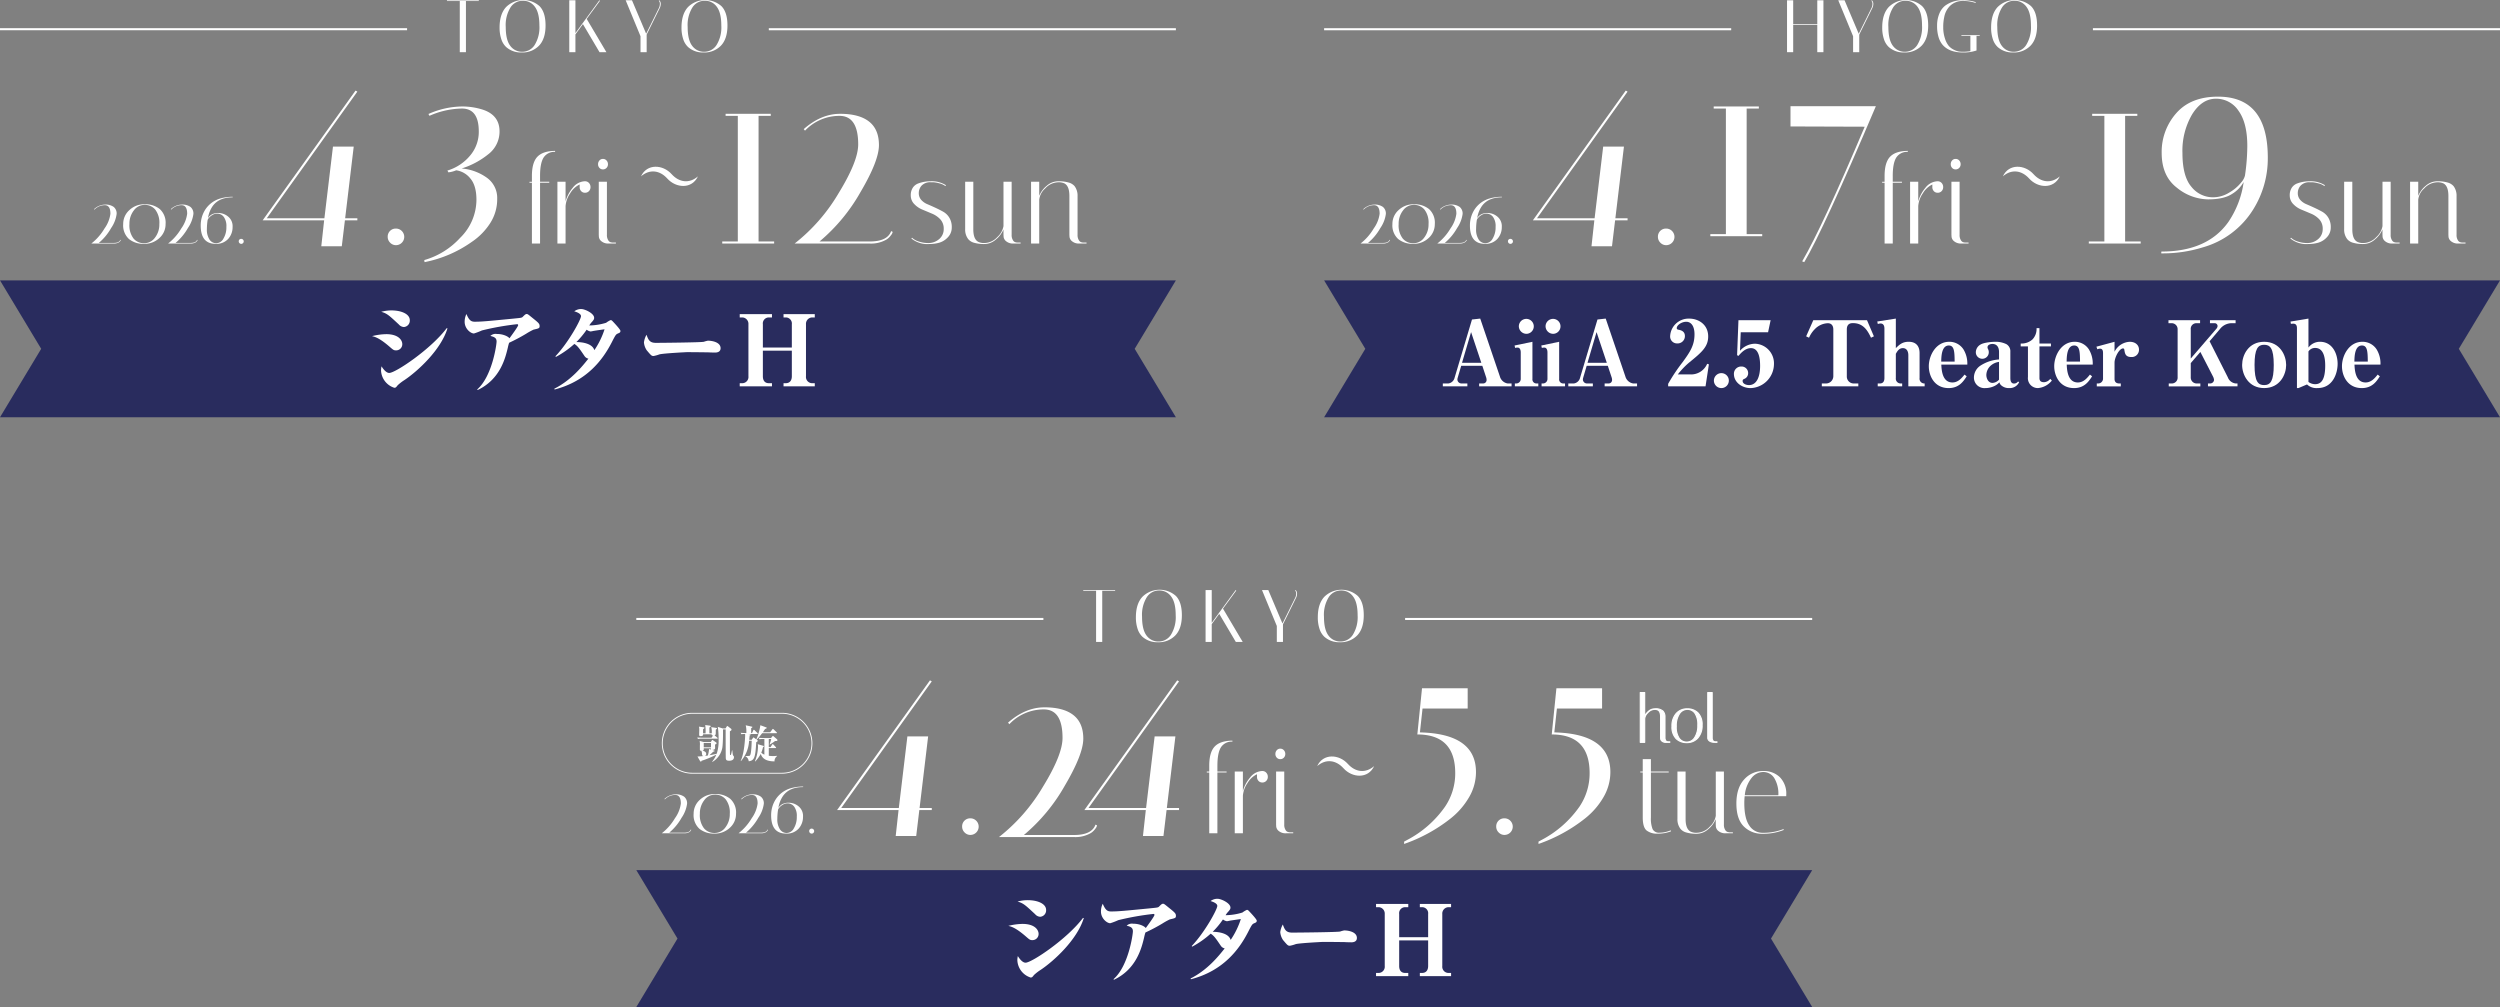
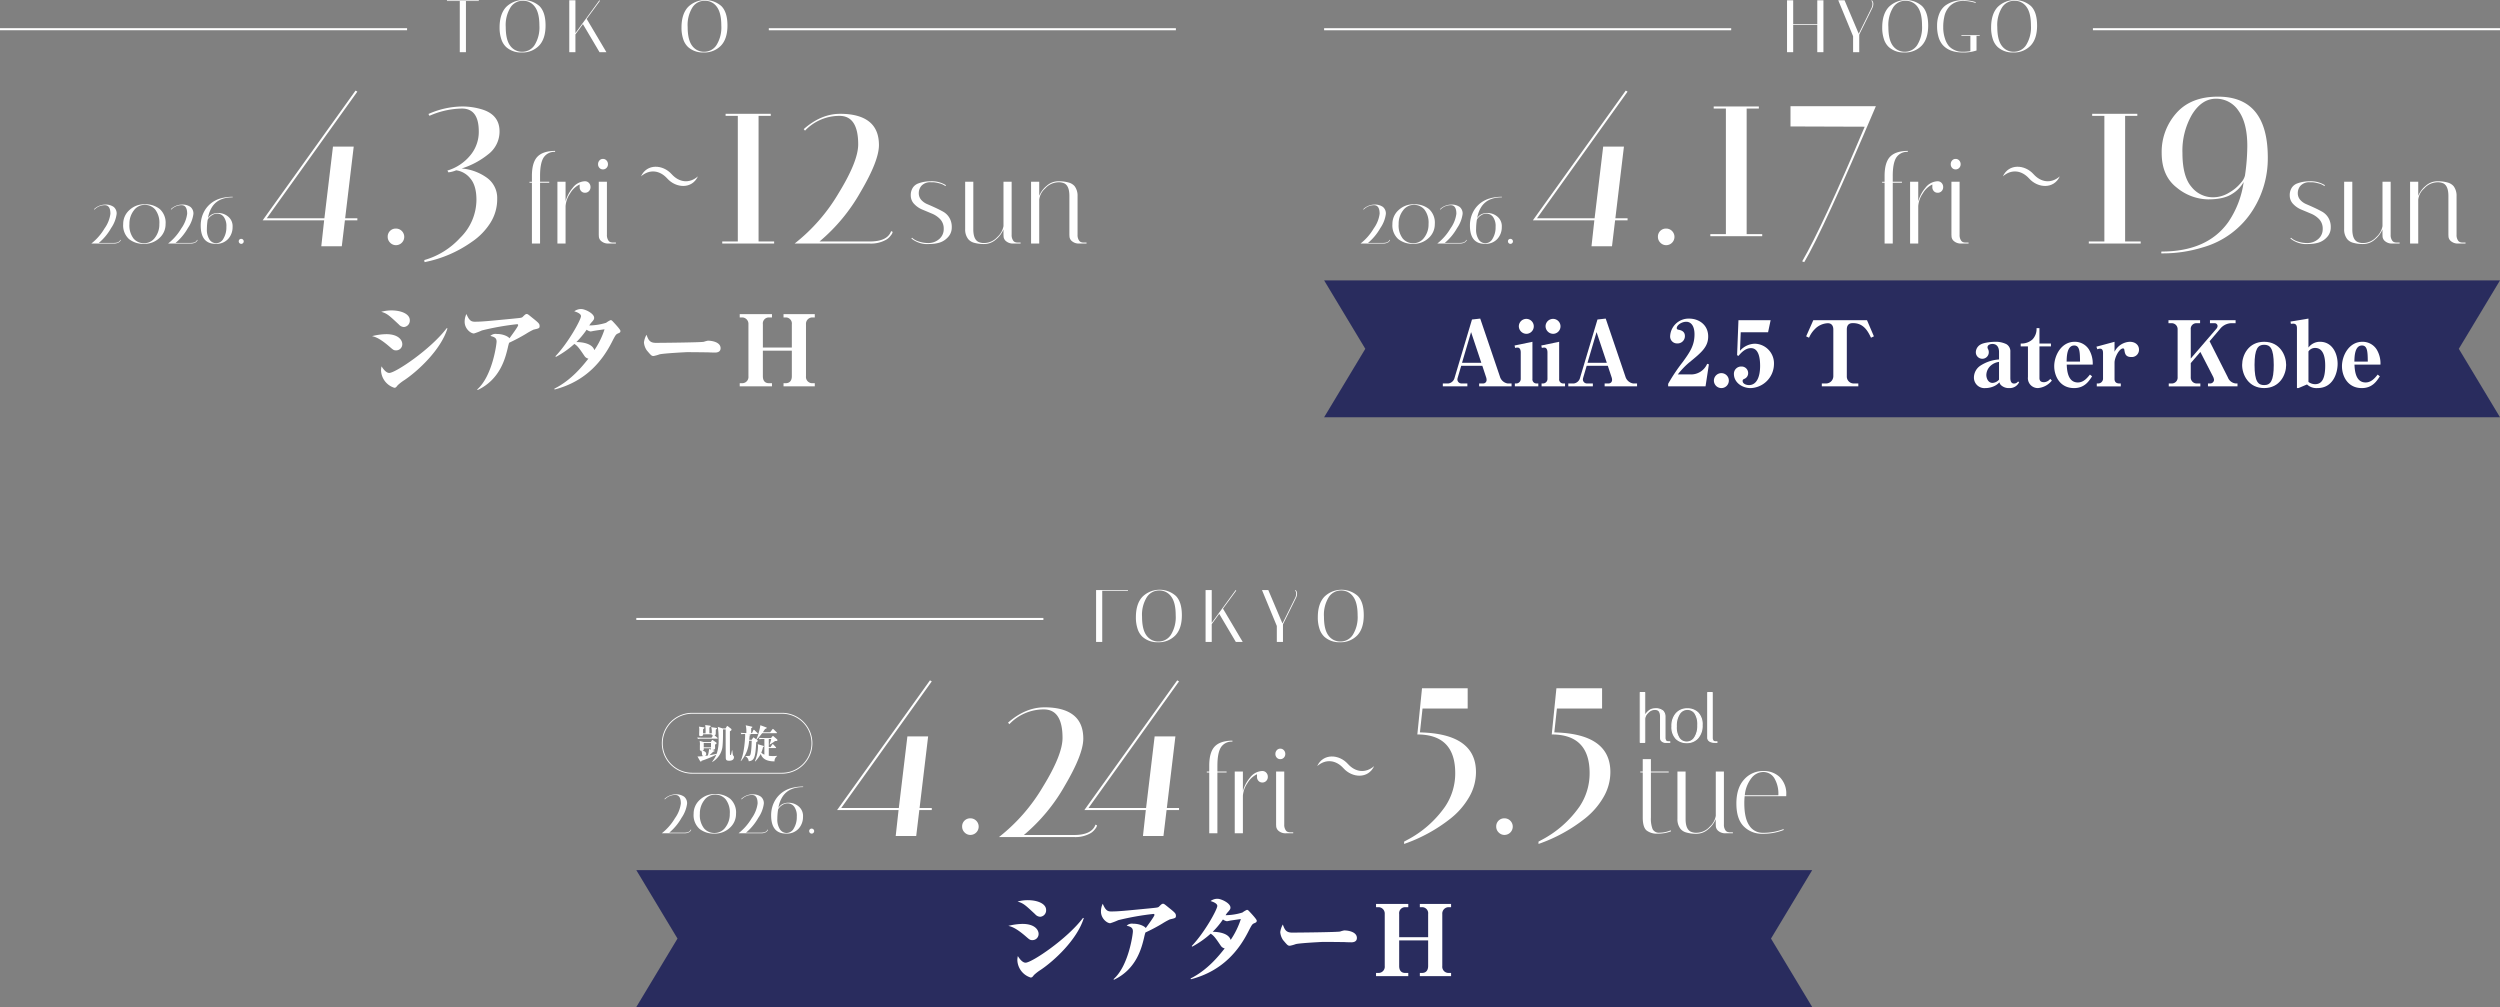
<svg xmlns="http://www.w3.org/2000/svg" width="762.211" height="307.021" viewBox="0 0 762.211 307.021">
  <rect x="0" y="0" width="762.211" height="307.021" fill="#808080" stroke="none" />
  <defs>
    <clipPath id="clip-path">
      <rect id="長方形_41" data-name="長方形 41" width="358.509" height="127.217" fill="none" />
    </clipPath>
    <clipPath id="clip-path-3">
      <rect id="長方形_47" data-name="長方形 47" width="358.509" height="127.215" fill="none" />
    </clipPath>
  </defs>
  <g id="グループ_155" data-name="グループ 155" transform="translate(-1043 -585)">
    <g id="グループ_154" data-name="グループ 154">
      <g id="グループ_147" data-name="グループ 147" transform="translate(1043 585)">
-         <path id="パス_842" data-name="パス 842" d="M0,49.021,12.557,69.887,0,90.755H358.509L345.952,69.887l12.557-20.866Z" transform="translate(0 36.462)" fill="#292c5e" />
        <g id="グループ_146" data-name="グループ 146" transform="translate(0 0)">
          <g id="グループ_145" data-name="グループ 145" clip-path="url(#clip-path)">
            <path id="パス_843" data-name="パス 843" d="M69.327,61.508c3.829,0,4.944,1.869,4.944,3.046a1.868,1.868,0,0,1-1.958,1.9c-.635,0-.875-.211-1.749-.964-3.226-2.834-4.642-3.165-5.517-3.376a18.47,18.47,0,0,1,4.281-.6m18.721-1.779c-2.019,6.6-9.073,13.054-13.113,15.767a13.909,13.909,0,0,0-2.08,1.6c-.483.633-.6.755-1.025.755a5.787,5.787,0,0,1-4.04-5.338,6.857,6.857,0,0,1,.152-1.2c1.146,1.838,1.99,2.019,2.352,2.019,1.9,0,12.721-7.265,17.515-13.656ZM70.985,54.273c2.984,0,5.577,1.086,5.577,2.984a1.954,1.954,0,0,1-1.808,2.08,2.2,2.2,0,0,1-1.538-.783c-3.045-2.834-3.587-3.346-5.366-3.859a11.735,11.735,0,0,1,3.135-.422" transform="translate(48.381 40.369)" fill="#fff" />
            <path id="パス_844" data-name="パス 844" d="M85.067,77.9c4.614-4.04,5.91-13.748,5.91-14.592,0-1.114-.694-1.416-1.9-1.718a2.317,2.317,0,0,1,1.96-.6c2.262,0,3.678.964,3.859,1.327.633-.874,2.654-3.589,2.654-4.009a.283.283,0,0,0-.3-.3,81.571,81.571,0,0,0-10.733,1.9,20.4,20.4,0,0,1-2.441.935c-1.025,0-2.834-1.477-2.834-3.557a5.224,5.224,0,0,1,.542-2.382c.814,1.93,1.416,2.351,2.532,2.351,2.08,0,3.95-.18,11.666-.933,2.384-.242,2.654-.242,2.956-.544.572-.572.874-.874,1.207-.874.3,0,.42.091,1.566,1.024,2.141,1.719,2.382,1.93,2.382,2.685,0,.631-.241.692-1.84,1.055a20.268,20.268,0,0,0-2.29,1.266A53.6,53.6,0,0,1,94.8,63.669a12.7,12.7,0,0,0-.392,1.477c-.753,3.135-2.291,9.647-9.2,12.934Z" transform="translate(60.425 40.832)" fill="#fff" />
            <path id="パス_845" data-name="パス 845" d="M97.245,68.44c3.979-4.161,7.807-11.183,7.807-12.238,0-.846-1.568-1.327-2.049-1.477a3.431,3.431,0,0,1,2.141-.694c1.053,0,3.918,1.3,3.918,2.682,0,.363-.091.574-.633,1.207a5.358,5.358,0,0,0-.844,1.116,18.053,18.053,0,0,0,5.125-.814,7.068,7.068,0,0,1,1.357-.814c.3,0,.391.091.9.633.453.483,2.112,2.262,2.112,2.652,0,.483-.242.574-.814.814-.6.272-.724.513-1.9,2.8-2.654,5.125-7.477,11.7-17.365,14.259l-.091-.241c5.214-2.623,8.592-6.9,10.4-9.165a1.879,1.879,0,0,1-1.175-.783c-1.568-2.321-2.141-3.135-3.106-3.707a28.468,28.468,0,0,1-5.606,3.948Zm14.983-8.229c-.452.059-2.593.361-3.074.452-.181,0-.964.211-1.177.211a2.634,2.634,0,0,1-1.2-.542,25.986,25.986,0,0,1-3.135,3.768c1.929,0,4.884.481,5.486,2.471a25.042,25.042,0,0,0,3.106-6.36" transform="translate(72.084 40.189)" fill="#fff" />
            <path id="パス_846" data-name="パス 846" d="M116.206,61c1.718,0,13.868-.12,14.651-.331a8.878,8.878,0,0,1,1.207-.331c1.446,0,3.889.513,3.889,2.291,0,1.3-1.327,1.355-1.9,1.325-.3,0-1.569-.03-1.84-.059-.091,0-4.04-.061-6.572-.061-.091,0-7.385.363-8.381.694a10.455,10.455,0,0,1-1.747.481c-.6,0-.755-.18-2.08-1.747a5,5,0,0,1-.846-2.412,6.377,6.377,0,0,1,.785-2.321c.542,1.507.935,2.471,2.834,2.471" transform="translate(83.743 43.532)" fill="#fff" />
            <path id="パス_847" data-name="パス 847" d="M142.689,76.937v-.964h.663c1.358,0,1.869-.964,1.869-2.11V66.054h-8.832v7.809c0,1.235.542,2.11,1.838,2.11h.936v.964h-9.83v-.964h.875a1.9,1.9,0,0,0,1.779-2.11V58.005a1.954,1.954,0,0,0-1.779-2.08h-.875v-1h9.83v1h-.936a1.83,1.83,0,0,0-1.838,2.08V65.09h8.832V58.005a1.849,1.849,0,0,0-1.869-2.08h-.663v-1h9.526v1h-.875a1.946,1.946,0,0,0-1.807,2.08V73.863a1.9,1.9,0,0,0,1.807,2.11h.875v.964Z" transform="translate(96.198 40.857)" fill="#fff" />
            <path id="パス_848" data-name="パス 848" d="M83.931,15.873H82.055V.278h-3.91V.052h9.718V.278H83.931Z" transform="translate(58.124 0.039)" fill="#fff" />
            <path id="パス_849" data-name="パス 849" d="M87.347,8.384q0-4.114,2-6.25A7.466,7.466,0,0,1,99.5,1.852q1.865,1.855,1.864,5.922t-1.988,6.147A7.013,7.013,0,0,1,94.061,16a6.762,6.762,0,0,1-4.7-1.65,5.634,5.634,0,0,1-1.48-2.386,10.9,10.9,0,0,1-.532-3.582M94.423.225A4.426,4.426,0,0,0,90.681,2.26a10.182,10.182,0,0,0-1.456,5.966q0,3.934,1.379,5.741a4.379,4.379,0,0,0,3.671,1.808,4.427,4.427,0,0,0,3.751-2.045,10.158,10.158,0,0,0,1.46-5.945q0-3.9-1.392-5.728A4.386,4.386,0,0,0,94.423.225" transform="translate(64.968 0.001)" fill="#fff" />
            <path id="パス_850" data-name="パス 850" d="M101.407.052v9.99l7.3-9.99.181.159-4.047,5.514,6.013,10.149h-2.1L103.69,7.308l-2.283,3.141v5.425H99.531V.052Z" transform="translate(74.031 0.039)" fill="#fff" />
-             <path id="パス_851" data-name="パス 851" d="M119.656.052a1.5,1.5,0,0,1,.429,1.107,2.978,2.978,0,0,1-.248,1.153l-4.047,8.2v5.357h-1.875v-4.86L109.394.052h1.922l4.318,10.192,3.932-7.933a2.89,2.89,0,0,0,.248-1.175,1.278,1.278,0,0,0-.338-.949Z" transform="translate(81.367 0.039)" fill="#fff" />
            <path id="パス_852" data-name="パス 852" d="M119.154,8.384q0-4.114,2-6.25A7.466,7.466,0,0,1,131.3,1.852q1.865,1.855,1.864,5.922t-1.99,6.147A7.008,7.008,0,0,1,125.866,16a6.755,6.755,0,0,1-4.7-1.65,5.634,5.634,0,0,1-1.48-2.386,10.856,10.856,0,0,1-.532-3.582M126.229.225a4.424,4.424,0,0,0-3.74,2.035,10.181,10.181,0,0,0-1.458,5.966q0,3.934,1.379,5.741a4.382,4.382,0,0,0,3.672,1.808,4.429,4.429,0,0,0,3.751-2.045,10.172,10.172,0,0,0,1.458-5.945q0-3.9-1.39-5.728A4.387,4.387,0,0,0,126.229.225" transform="translate(88.626 0.001)" fill="#fff" />
            <rect id="長方形_39" data-name="長方形 39" width="124.113" height="0.628" transform="translate(0 8.592)" fill="#fff" />
            <rect id="長方形_40" data-name="長方形 40" width="124.113" height="0.628" transform="translate(234.396 8.592)" fill="#fff" />
            <path id="パス_853" data-name="パス 853" d="M129.436,32.083c-1.834,3.96-6.691,3.622-9.348.666-2.251-2.5-5.338-2.978-8.018-.666,1.831-3.965,6.694-3.625,9.348-.666,2.248,2.5,5.341,2.982,8.018.666" transform="translate(83.357 21.684)" fill="#fff" />
            <path id="パス_854" data-name="パス 854" d="M20.076,35.959a4.336,4.336,0,0,0-3.16,1.353l-.119-.141a5,5,0,0,1,3.338-1.4,4.211,4.211,0,0,1,2.649.711,2.575,2.575,0,0,1,.9,2.15A9.843,9.843,0,0,1,22,42.931a16.414,16.414,0,0,1-3.754,4.525h4.586q1.637,0,1.97-.95l.143.071a.7.7,0,0,1-.167.321,1.489,1.489,0,0,1-.38.368,2.8,2.8,0,0,1-1.566.38H15.968a16.5,16.5,0,0,0,4.026-4.607,9.825,9.825,0,0,0,1.793-4.466q0-2.613-1.711-2.614" transform="translate(11.877 26.605)" fill="#fff" />
            <path id="パス_855" data-name="パス 855" d="M21.54,41.748a5.631,5.631,0,0,1,1.889-4.264,6.6,6.6,0,0,1,4.693-1.77,6.944,6.944,0,0,1,4.572,1.461,5.6,5.6,0,0,1,1.77,4.572,5.631,5.631,0,0,1-1.889,4.264,6.6,6.6,0,0,1-4.693,1.77,6.953,6.953,0,0,1-4.572-1.46,5.6,5.6,0,0,1-1.77-4.574m1.9,0A6.535,6.535,0,0,0,24.7,46.166a4.114,4.114,0,0,0,3.231,1.425,4.04,4.04,0,0,0,3.3-1.709,6.53,6.53,0,0,0,1.331-4.135A6.547,6.547,0,0,0,31.3,37.329,4.117,4.117,0,0,0,28.072,35.9a4.032,4.032,0,0,0-3.3,1.711,6.525,6.525,0,0,0-1.331,4.133" transform="translate(16.021 26.565)" fill="#fff" />
            <path id="パス_856" data-name="パス 856" d="M33.5,35.959a4.336,4.336,0,0,0-3.16,1.353l-.119-.141a5,5,0,0,1,3.338-1.4,4.211,4.211,0,0,1,2.649.711,2.575,2.575,0,0,1,.9,2.15,9.843,9.843,0,0,1-1.686,4.3,16.414,16.414,0,0,1-3.754,4.525h4.586q1.637,0,1.97-.95l.143.071a.7.7,0,0,1-.167.321,1.489,1.489,0,0,1-.38.368,2.8,2.8,0,0,1-1.566.38H29.387a16.5,16.5,0,0,0,4.026-4.607,9.825,9.825,0,0,0,1.793-4.466q0-2.613-1.711-2.614" transform="translate(21.858 26.605)" fill="#fff" />
            <path id="パス_857" data-name="パス 857" d="M38.348,39.858a4,4,0,0,1,2.222-.511,4.633,4.633,0,0,1,2.851,1.069A3.769,3.769,0,0,1,44.81,43.6a5.333,5.333,0,0,1-1.331,3.634,4.813,4.813,0,0,1-3.824,1.521q-4.562,0-4.562-5.584A8.924,8.924,0,0,1,36.425,38.4a8.181,8.181,0,0,1,4.609-3.468,13.111,13.111,0,0,1,3.824-.521l-.023.166q-4.206,0-6.129,2.708a8.636,8.636,0,0,0-1.4,3.658,2.964,2.964,0,0,1,1.045-1.081m-1.163,1.674a18.9,18.9,0,0,0-.214,2.708,5.467,5.467,0,0,0,.8,3.207,2.441,2.441,0,0,0,2.079,1.116,2.559,2.559,0,0,0,2.173-1.425,6.577,6.577,0,0,0,.891-3.55,4.726,4.726,0,0,0-.82-3.088,2.515,2.515,0,0,0-1.983-.963,2.8,2.8,0,0,0-1.508.452,3.8,3.8,0,0,0-1.069.914,1.5,1.5,0,0,0-.345.63" transform="translate(26.103 25.592)" fill="#fff" />
            <path id="パス_858" data-name="パス 858" d="M42.5,43.283a.743.743,0,0,1-.537-.225.754.754,0,0,1-.223-.548.727.727,0,0,1,.746-.748.756.756,0,0,1,.549.225.76.76,0,0,1-.535,1.3" transform="translate(31.048 31.063)" fill="#fff" />
            <path id="パス_859" data-name="パス 859" d="M74.795,54.759v.633H71l-.949,7.91H63.8l.87-7.91H45.921L74.242,15.839l.553.316q-11.708,16.3-27.608,38.6H64.749l2.61-21.834h6.328l-2.61,21.834Z" transform="translate(34.156 11.782)" fill="#fff" />
            <path id="パス_860" data-name="パス 860" d="M70.317,45.026a2.438,2.438,0,0,1-1.78-.752,2.48,2.48,0,0,1-.752-1.821,2.434,2.434,0,0,1,2.494-2.49,2.48,2.48,0,0,1,1.819.75,2.532,2.532,0,0,1-1.78,4.312" transform="translate(50.418 29.726)" fill="#fff" />
            <path id="パス_861" data-name="パス 861" d="M90.794,26.209q0-6.96-5.142-6.961a25.378,25.378,0,0,0-9.889,2.215l-.316-.555a25.772,25.772,0,0,1,10.442-2.293,20.691,20.691,0,0,1,5.538.792q5.694,1.582,5.7,6.8A8.682,8.682,0,0,1,93.76,33.13a24.555,24.555,0,0,1-8.187,4.391,15.375,15.375,0,0,1,7.673,2.809,7.571,7.571,0,0,1,3.165,6.447,13.469,13.469,0,0,1-2.176,7.476,19.659,19.659,0,0,1-5.577,5.655,37.336,37.336,0,0,1-14.4,6.171l-.08-.635A23.543,23.543,0,0,0,85.1,58.682a16.326,16.326,0,0,0,4.984-11.589q0-4.35-1.859-6.527a6.736,6.736,0,0,0-4.311-2.49,8.766,8.766,0,0,1-2.373.631l-.316-.553a14.321,14.321,0,0,0,6.843-4.469,11.178,11.178,0,0,0,2.729-7.476" transform="translate(55.176 13.846)" fill="#fff" />
            <path id="パス_862" data-name="パス 862" d="M95.8,34.025v1.77h2.806v.3H95.8V54.629H93.317V36.1h-.746v-.3h.746v-1.77q0-4.1,1.669-5.857t5.4-1.789v.3a3.892,3.892,0,0,0-3.515,1.751Q95.8,30.146,95.8,34.025" transform="translate(68.854 19.62)" fill="#fff" />
            <path id="パス_863" data-name="パス 863" d="M104.241,33.463v-.792a6.775,6.775,0,0,0-2.912,2.731,7.83,7.83,0,0,0-1.385,3.863V50.678H97.458V31.843h2.487v5.99a10.706,10.706,0,0,1,2.166-4.126,4.895,4.895,0,0,1,3.622-2.014h.143a1.57,1.57,0,0,1,1.189.507,1.767,1.767,0,0,1,.48,1.263,1.7,1.7,0,0,1-.48,1.243,1.6,1.6,0,0,1-1.189.49,1.54,1.54,0,0,1-1.172-.49,1.737,1.737,0,0,1-.462-1.243" transform="translate(72.489 23.574)" fill="#fff" />
            <path id="パス_864" data-name="パス 864" d="M104.992,30.531a1.579,1.579,0,0,1-.427-1.13,1.648,1.648,0,0,1,.427-1.147,1.373,1.373,0,0,1,1.065-.471,1.425,1.425,0,0,1,1.083.471,1.614,1.614,0,0,1,.443,1.147,1.548,1.548,0,0,1-.443,1.13,1.459,1.459,0,0,1-1.083.453,1.4,1.4,0,0,1-1.065-.453m2.841,23.055a3.228,3.228,0,0,1-2.218-.678,2.023,2.023,0,0,1-.8-1.357l-.035-.64V34.751h2.485v16.16a2.9,2.9,0,0,0,.41,1.678,1.228,1.228,0,0,0,.8.621l.425.075H110v.3Z" transform="translate(77.775 20.665)" fill="#fff" />
            <path id="パス_865" data-name="パス 865" d="M169.781,33.161a4.7,4.7,0,0,0-1.829-.828,8.035,8.035,0,0,0-1.9-.34h-.745a3.563,3.563,0,0,0-2.771,1.036,3.372,3.372,0,0,0-.853,2.241,3.059,3.059,0,0,0,.746,2.093A5.078,5.078,0,0,0,164.3,38.68q1.117.471,2.415,1.072t2.415,1.224a5.131,5.131,0,0,1,1.862,1.81,5.437,5.437,0,0,1,.746,2.956,4.232,4.232,0,0,1-1.172,3.013,5.777,5.777,0,0,1-2.61,1.658,11.2,11.2,0,0,1-3.106.413,7.7,7.7,0,0,1-5.434-1.695l.213-.225a5.187,5.187,0,0,0,2.113,1.167,8.819,8.819,0,0,0,2.715.452,5,5,0,0,0,3.465-1.224,3.923,3.923,0,0,0,1.365-3.05,4.147,4.147,0,0,0-1.029-2.938,7.167,7.167,0,0,0-2.5-1.733q-1.475-.623-2.966-1.243a7.144,7.144,0,0,1-2.52-1.732,3.671,3.671,0,0,1-1.031-2.581,4.12,4.12,0,0,1,.638-2.392,3.409,3.409,0,0,1,1.705-1.3,10.794,10.794,0,0,1,3.622-.64,8.147,8.147,0,0,1,4.761,1.2Z" transform="translate(118.439 23.574)" fill="#fff" />
            <path id="パス_866" data-name="パス 866" d="M171.232,46.281q0,2.977,1.491,3.8a3.852,3.852,0,0,0,1.812.377,5.439,5.439,0,0,0,4-1.808,5.874,5.874,0,0,0,1.9-3.353V31.778h2.487V47.94a2.89,2.89,0,0,0,.41,1.676,1.239,1.239,0,0,0,.834.623l.391.075h1.1v.3h-2.168a3.242,3.242,0,0,1-2.218-.677,2.035,2.035,0,0,1-.8-1.357l-.037-.64V46.32a7.882,7.882,0,0,1-2.272,3.032,5.343,5.343,0,0,1-3.568,1.412,10.517,10.517,0,0,1-3.161-.4,3.433,3.433,0,0,1-1.758-1.111,4.716,4.716,0,0,1-.924-3.013V31.778h2.487Z" transform="translate(125.512 23.637)" fill="#fff" />
            <path id="パス_867" data-name="パス 867" d="M195.009,50.678A3.231,3.231,0,0,1,192.791,50a2.02,2.02,0,0,1-.8-1.357l-.037-.64V36.175q0-2.974-1.456-3.8a4.074,4.074,0,0,0-1.847-.377,5.519,5.519,0,0,0-4.084,1.9,5.324,5.324,0,0,0-1.81,3.409V50.678h-2.487V31.843h2.487v4.295A7.525,7.525,0,0,1,185,33.105a5.359,5.359,0,0,1,3.585-1.412,10.593,10.593,0,0,1,3.179.394,3.653,3.653,0,0,1,1.793,1.113,4.837,4.837,0,0,1,.889,3.013V48a2.91,2.91,0,0,0,.408,1.678,1.232,1.232,0,0,0,.835.621l.389.075h1.1v.3Z" transform="translate(134.086 23.574)" fill="#fff" />
            <path id="パス_868" data-name="パス 868" d="M141.069,20.53h-3.718V58.819H142.1v.631H126.276v-.631h4.747V20.53H127.3V19.9h13.766Z" transform="translate(93.924 14.8)" fill="#fff" />
            <path id="パス_869" data-name="パス 869" d="M152.62,20.53A14.418,14.418,0,0,0,142.1,25.039l-.394-.476Q147,19.9,152.815,19.9t8.82,2.373q3.005,2.372,3.006,7.16t-5.617,14.317a54.655,54.655,0,0,1-12.5,15.072h15.267q5.462,0,6.565-3.165l.474.237a2.336,2.336,0,0,1-.555,1.067,5.015,5.015,0,0,1-1.264,1.228,9.315,9.315,0,0,1-5.221,1.264H138.931A54.881,54.881,0,0,0,152.341,44.1q5.972-9.73,5.973-14.873,0-8.7-5.693-8.7" transform="translate(103.337 14.8)" fill="#fff" />
          </g>
        </g>
      </g>
      <g id="グループ_150" data-name="グループ 150" transform="translate(1446.702 585)">
        <path id="パス_870" data-name="パス 870" d="M0,49.021,12.557,69.887,0,90.755H358.509L345.952,69.887l12.557-20.866Z" transform="translate(0 36.462)" fill="#292c5e" />
        <g id="グループ_149" data-name="グループ 149" transform="translate(0 0)">
          <g id="グループ_148" data-name="グループ 148" clip-path="url(#clip-path)">
            <path id="パス_871" data-name="パス 871" d="M31.829,76.362v-.884h1.188a1.045,1.045,0,0,0,1.078-1.132,2.413,2.413,0,0,0-.11-.663l-1.189-3.59H26.36l-1.078,3.674a2.122,2.122,0,0,0-.084.469,1.242,1.242,0,0,0,1.327,1.242h1.712v.884H20.754v-.884h1.712a2.283,2.283,0,0,0,1.794-1.463l5.387-18.036L32.16,55.7l5.993,17.649A2.952,2.952,0,0,0,40.5,75.478h1.214v.884ZM29.37,59.818l-2.76,9.362h5.882Z" transform="translate(15.437 41.432)" fill="#fff" />
            <path id="パス_872" data-name="パス 872" d="M33.383,76.364v-.884h.387A1.369,1.369,0,0,0,35.179,74.1V66.005c0-.828-.3-1.463-.966-1.463a2.306,2.306,0,0,0-.746.11l-.167-.746,5.444-1.132V74.1a1.232,1.232,0,0,0,1.269,1.381h.525v.884Zm3.509-16.02A2.333,2.333,0,0,1,34.6,58a2.279,2.279,0,1,1,2.291,2.347" transform="translate(24.768 41.432)" fill="#fff" />
            <path id="パス_873" data-name="パス 873" d="M38.056,76.364v-.884h.387A1.369,1.369,0,0,0,39.852,74.1V66.005c0-.828-.3-1.463-.966-1.463a2.306,2.306,0,0,0-.746.11l-.167-.746,5.444-1.132V74.1a1.232,1.232,0,0,0,1.269,1.381h.525v.884Zm3.509-16.02A2.333,2.333,0,0,1,39.273,58a2.279,2.279,0,1,1,2.291,2.347" transform="translate(28.243 41.432)" fill="#fff" />
            <path id="パス_874" data-name="パス 874" d="M53.769,76.362v-.884h1.188a1.045,1.045,0,0,0,1.078-1.132,2.413,2.413,0,0,0-.11-.663l-1.188-3.59H48.3l-1.078,3.674a2.122,2.122,0,0,0-.084.469,1.242,1.242,0,0,0,1.327,1.242h1.712v.884H42.694v-.884h1.712A2.283,2.283,0,0,0,46.2,74.015l5.387-18.036L54.1,55.7l5.993,17.649a2.955,2.955,0,0,0,2.349,2.126h1.214v.884ZM51.31,59.818l-2.762,9.362h5.884Z" transform="translate(31.756 41.432)" fill="#fff" />
            <path id="パス_875" data-name="パス 875" d="M60.151,76.362v-.772a53.637,53.637,0,0,1,4.363-6.546c2.293-3.121,3.672-5.193,3.672-8.534,0-2.818-1.242-3.84-2.511-3.84-1.411,0-2.9,1.022-2.9,1.934,0,.276.138.413.551.5,1.133.194,1.934.718,1.934,1.932a2.225,2.225,0,0,1-2.293,2.239,2.11,2.11,0,0,1-2.208-2.265,5.637,5.637,0,0,1,5.854-5.3c2.706,0,5.744,1.739,5.744,5.441,0,3.2-2.044,4.888-5.91,8.037A24.328,24.328,0,0,0,63.1,72.715h3.646a5.326,5.326,0,0,0,5.3-3.231l.525.166-1.022,6.712Z" transform="translate(44.74 41.432)" fill="#fff" />
            <path id="パス_876" data-name="パス 876" d="M70.415,69.795a2.278,2.278,0,1,1,2.291-2.265,2.275,2.275,0,0,1-2.291,2.265" transform="translate(50.69 48.524)" fill="#fff" />
            <path id="パス_877" data-name="パス 877" d="M73.5,65.3a6.217,6.217,0,0,1,4.557-2.154,5.991,5.991,0,0,1,5.8,6.3,7.38,7.38,0,0,1-7.123,7.235c-2.542,0-5.085-1.683-5.085-4.335A2.208,2.208,0,0,1,73.943,70.1a1.993,1.993,0,0,1,2.045,2.016,1.843,1.843,0,0,1-1.215,1.768c-.361.166-.469.331-.469.607,0,.884,1.1,1.271,1.932,1.271,2.265,0,3.4-2.347,3.4-5.856,0-1.878-.249-5.413-2.792-5.413-1.737,0-3.038,1.463-3.812,2.375l-.413-.221.413-10.66h9.807l-.774,3.672H73.725Z" transform="translate(53.293 41.645)" fill="#fff" />
            <path id="パス_878" data-name="パス 878" d="M104.053,61.319c-.884-1.822-2.154-4.447-5.469-4.447-.527,0-1.906,0-1.906,1.934V73.084a2.1,2.1,0,0,0,2.209,2.183h1.3v.882H89.055v-.882h1.16a2.229,2.229,0,0,0,2.349-2.183V58.806c0-.968-.413-1.906-1.685-1.906a5.824,5.824,0,0,0-3.866,1.712,8.416,8.416,0,0,0-1.852,2.706l-.884-.415,2.181-4.916h16.379l2.1,4.916Z" transform="translate(62.685 41.644)" fill="#fff" />
-             <path id="パス_879" data-name="パス 879" d="M106.186,76.362V66.888c0-1.16-.471-2.181-1.685-2.181-1.16,0-1.712.994-2.127,1.74v7.375a1.469,1.469,0,0,0,1.493,1.657h.441v.884H96.85v-.884h.663c1.079,0,1.381-.8,1.381-1.657V58.741c0-.8-.276-1.547-1.186-1.547a2.617,2.617,0,0,0-.83.166l-.166-.773,5.662-.884v9c1.133-1.1,2.018-1.932,3.922-1.932,2.515,0,3.315,1.657,3.315,3.423v7.624a1.45,1.45,0,0,0,1.547,1.657v.884Z" transform="translate(71.934 41.432)" fill="#fff" />
-             <path id="パス_880" data-name="パス 880" d="M109.537,66.717c.082,1.712.3,5.441,3.4,5.441,1.766,0,2.9-1.437,3.672-2.4l.664.525c-.994,1.547-2.349,3.59-5.5,3.59-4.419,0-6.049-3.812-6.049-6.656,0-3.231,2.127-7.456,6.215-7.456a5.069,5.069,0,0,1,4.337,2.291,8.242,8.242,0,0,1,1.186,4.668Zm2.293-5.828c-2.211,0-2.293,3.313-2.321,4.916H113.6c-.03-2.928-.084-4.916-1.768-4.916" transform="translate(78.638 44.448)" fill="#fff" />
            <path id="パス_881" data-name="パス 881" d="M124.359,73.871a3.434,3.434,0,0,1-2.567-.966,1.98,1.98,0,0,1-.415-.8,4.811,4.811,0,0,1-1.685,1.217,6.467,6.467,0,0,1-2.6.551,3.2,3.2,0,0,1-3.481-3.313,4.4,4.4,0,0,1,1.906-3.481,11.811,11.811,0,0,1,5.746-1.934V62.851c0-1.3-.553-2.431-2.016-2.431-.663,0-1.493.276-1.493,1.022a1.091,1.091,0,0,0,.166.553,2,2,0,0,1,.221.966,1.975,1.975,0,0,1-3.95,0,2.733,2.733,0,0,1,1.409-2.347c1.048-.663,3.618-.856,4.5-.856a7.465,7.465,0,0,1,3.4.718,2.514,2.514,0,0,1,1.214,2.375v7.926c0,.774.166,1.712,1.133,1.712a1.483,1.483,0,0,0,1.215-.635l.331.221a3.13,3.13,0,0,1-3.039,1.794m-3.092-7.981a4.746,4.746,0,0,0-2.321.966,3.97,3.97,0,0,0-1.547,3.012c0,.938.5,2.429,1.906,2.429a2.871,2.871,0,0,0,1.962-.994Z" transform="translate(84.507 44.448)" fill="#fff" />
            <path id="パス_882" data-name="パス 882" d="M127.037,75.65A3.021,3.021,0,0,1,124,72.281V62.944h-2.209v-.882a4.948,4.948,0,0,0,3.618-1.271,4.632,4.632,0,0,0,1.215-3.425h.884v4.7h3.507v.882h-3.507v9.64c0,.966.553,1.271,1.407,1.271a2.521,2.521,0,0,0,1.878-1.022l.5.525a6.081,6.081,0,0,1-4.251,2.291" transform="translate(90.586 42.669)" fill="#fff" />
            <path id="パス_883" data-name="パス 883" d="M131.464,66.717c.08,1.712.3,5.441,3.4,5.441,1.766,0,2.9-1.437,3.674-2.4l.663.525c-.994,1.547-2.349,3.59-5.5,3.59-4.419,0-6.049-3.812-6.049-6.656,0-3.231,2.127-7.456,6.215-7.456a5.069,5.069,0,0,1,4.337,2.291,8.241,8.241,0,0,1,1.186,4.668Zm2.291-5.828c-2.211,0-2.291,3.313-2.321,4.916h4.089c-.03-2.928-.084-4.916-1.768-4.916" transform="translate(94.946 44.448)" fill="#fff" />
            <path id="パス_884" data-name="パス 884" d="M145.638,64.4c-1.794,0-1.932-1.132-2.1-2.209-.03-.249-.167-.413-.387-.413-1.161,0-2.6,2.76-2.6,4.335v4.972c0,.994.609,1.381,1.465,1.381h.441v.884h-7.32v-.884h.443a1.492,1.492,0,0,0,1.463-1.381V63.211c0-.581-.082-1.353-.91-1.353a1.927,1.927,0,0,0-.83.194l-.276-.8,5.524-1.491V62.8a5.435,5.435,0,0,1,4.64-3.039c1.768,0,2.816,1.05,2.816,2.375a2.2,2.2,0,0,1-2.375,2.265" transform="translate(100.436 44.448)" fill="#fff" />
            <path id="パス_885" data-name="パス 885" d="M165.718,73.388a2.891,2.891,0,0,0,2.4,1.878h.551v.884h-9v-.884h.636a1.181,1.181,0,0,0,1.215-1.05,2.876,2.876,0,0,0-.333-1.1l-3.838-7.458-2.928,3.4v4.279a1.814,1.814,0,0,0,1.712,1.934h1.215v.884h-9.64v-.884h.994a1.781,1.781,0,0,0,1.714-1.934V58.8a1.816,1.816,0,0,0-1.852-1.906h-.938v-.91h9.638v.91h-1.132a1.706,1.706,0,0,0-1.712,1.906v8.867l7.845-9.115a1.337,1.337,0,0,0,.33-.8.873.873,0,0,0-.912-.858h-1.407v-.91h7.816v.91h-1.381a4.562,4.562,0,0,0-3.4,1.8l-3.149,3.7Z" transform="translate(109.805 41.644)" fill="#fff" />
            <path id="パス_886" data-name="パス 886" d="M167.217,73.871c-4.752,0-6.712-4.06-6.712-7.043s1.906-7.069,6.712-7.069c4.832,0,6.71,4.142,6.71,7.069s-1.906,7.043-6.71,7.043m-.026-13.2c-1.88,0-2.9,1.243-2.9,6.159,0,5.109,1.1,6.131,2.928,6.131,1.932,0,2.926-1.269,2.926-6.131,0-5.247-1.16-6.159-2.952-6.159" transform="translate(119.383 44.448)" fill="#fff" />
            <path id="パス_887" data-name="パス 887" d="M174.434,64.541a4.32,4.32,0,0,1,3.507-1.768c3.868,0,5.387,3.73,5.387,6.712,0,2.79-1.381,7.4-6.133,7.4a4.193,4.193,0,0,1-3.2-1.106l-2.6,1.106h-.469V58.6c0-.774-.276-1.355-1.132-1.355-.167,0-.359.03-.718.056l-.112-.691,5.47-.91Zm0,10.468a3.407,3.407,0,0,0,2.016.691c1.6,0,3.093-.94,3.093-5.634,0-1.547-.138-5.414-3.066-5.414a2.368,2.368,0,0,0-2.044,1.078Z" transform="translate(125.675 41.432)" fill="#fff" />
            <path id="パス_888" data-name="パス 888" d="M181.773,66.717c.082,1.712.3,5.441,3.4,5.441,1.766,0,2.9-1.437,3.672-2.4l.664.525c-.994,1.547-2.349,3.59-5.5,3.59-4.419,0-6.049-3.812-6.049-6.656,0-3.231,2.127-7.456,6.215-7.456a5.069,5.069,0,0,1,4.337,2.291,8.241,8.241,0,0,1,1.186,4.668Zm2.293-5.828c-2.211,0-2.293,3.313-2.321,4.916h4.089c-.03-2.928-.084-4.916-1.768-4.916" transform="translate(132.367 44.448)" fill="#fff" />
            <path id="パス_889" data-name="パス 889" d="M82.812,15.873H80.937V.052h1.875V7.33h7.347V.052h1.875V15.873H90.158V7.555H82.812Z" transform="translate(60.201 0.039)" fill="#fff" />
            <path id="パス_890" data-name="パス 890" d="M100.155.052a1.5,1.5,0,0,1,.429,1.107,2.978,2.978,0,0,1-.248,1.153l-4.047,8.2v5.357H94.415v-4.86L89.893.052h1.922l4.316,10.192,3.934-7.933a2.892,2.892,0,0,0,.249-1.175,1.286,1.286,0,0,0-.34-.949Z" transform="translate(66.862 0.039)" fill="#fff" />
            <path id="パス_891" data-name="パス 891" d="M97.579,8.384q0-4.114,2-6.25a7.464,7.464,0,0,1,10.147-.282q1.865,1.855,1.866,5.922t-1.99,6.147A7.008,7.008,0,0,1,104.291,16a6.758,6.758,0,0,1-4.7-1.65,5.617,5.617,0,0,1-1.48-2.386,10.9,10.9,0,0,1-.532-3.582M104.654.225a4.429,4.429,0,0,0-3.742,2.035,10.208,10.208,0,0,0-1.456,5.966q0,3.934,1.379,5.741a4.38,4.38,0,0,0,3.672,1.808,4.427,4.427,0,0,0,3.751-2.045,10.185,10.185,0,0,0,1.458-5.945q0-3.9-1.39-5.728A4.391,4.391,0,0,0,104.654.225" transform="translate(72.579 0.001)" fill="#fff" />
            <path id="パス_892" data-name="パス 892" d="M115.058,15.973q-4.227,0-6.262-2.4a6.643,6.643,0,0,1-1.175-2.283,11.573,11.573,0,0,1-.45-3.458,9.521,9.521,0,0,1,.664-3.65,5.858,5.858,0,0,1,1.821-2.5,8.85,8.85,0,0,1,5.4-1.651,13.342,13.342,0,0,1,1.99.148,9.472,9.472,0,0,1,1.446.305l.474.157L118.9.875a11.683,11.683,0,0,0-3.842-.61,5.518,5.518,0,0,0-4,1.559,6.455,6.455,0,0,0-1.716,3.392,13.829,13.829,0,0,0-.295,3.1,10.548,10.548,0,0,0,.52,3.379,6.638,6.638,0,0,0,1.186,2.293,4.905,4.905,0,0,0,1.617,1.188,5.461,5.461,0,0,0,1.514.509,11.892,11.892,0,0,0,1.346.068,16.184,16.184,0,0,0,2.091-.181V10.911h-2.734v-.227h5.582v.227h-.973v4.452a12.407,12.407,0,0,1-4.135.61" transform="translate(79.714 0.029)" fill="#fff" />
            <path id="パス_893" data-name="パス 893" d="M116.619,8.384q0-4.114,2-6.25a7.464,7.464,0,0,1,10.147-.282q1.865,1.855,1.866,5.922t-1.99,6.147A7.008,7.008,0,0,1,123.331,16a6.758,6.758,0,0,1-4.7-1.65,5.617,5.617,0,0,1-1.48-2.386,10.9,10.9,0,0,1-.532-3.582M123.694.225a4.429,4.429,0,0,0-3.742,2.035A10.208,10.208,0,0,0,118.5,8.225q0,3.934,1.379,5.741a4.38,4.38,0,0,0,3.672,1.808,4.427,4.427,0,0,0,3.751-2.045,10.185,10.185,0,0,0,1.458-5.945q0-3.9-1.39-5.728A4.391,4.391,0,0,0,123.694.225" transform="translate(86.741 0.001)" fill="#fff" />
            <rect id="長方形_42" data-name="長方形 42" width="124.113" height="0.628" transform="translate(0 8.592)" fill="#fff" />
            <rect id="長方形_43" data-name="長方形 43" width="124.113" height="0.628" transform="translate(234.394 8.592)" fill="#fff" />
            <path id="パス_894" data-name="パス 894" d="M10.477,35.959a4.336,4.336,0,0,0-3.16,1.353L7.2,37.171a5,5,0,0,1,3.338-1.4,4.211,4.211,0,0,1,2.649.711,2.575,2.575,0,0,1,.9,2.15,9.866,9.866,0,0,1-1.686,4.3,16.383,16.383,0,0,1-3.754,4.525h4.584q1.64,0,1.972-.95l.143.071a.7.7,0,0,1-.167.321,1.461,1.461,0,0,1-.38.368,2.8,2.8,0,0,1-1.568.38H6.369a16.467,16.467,0,0,0,4.025-4.607,9.813,9.813,0,0,0,1.794-4.466q0-2.613-1.711-2.614" transform="translate(4.737 26.605)" fill="#fff" />
            <path id="パス_895" data-name="パス 895" d="M11.94,41.748a5.631,5.631,0,0,1,1.889-4.264,6.6,6.6,0,0,1,4.693-1.77A6.946,6.946,0,0,1,23.1,37.175a5.6,5.6,0,0,1,1.768,4.572,5.631,5.631,0,0,1-1.889,4.264,6.592,6.592,0,0,1-4.691,1.77,6.95,6.95,0,0,1-4.572-1.46,5.593,5.593,0,0,1-1.772-4.574m1.9,0A6.535,6.535,0,0,0,15.1,46.166a4.111,4.111,0,0,0,3.23,1.425,4.04,4.04,0,0,0,3.3-1.709,6.529,6.529,0,0,0,1.329-4.135,6.547,6.547,0,0,0-1.257-4.419A4.119,4.119,0,0,0,18.474,35.9a4.03,4.03,0,0,0-3.3,1.711,6.526,6.526,0,0,0-1.332,4.133" transform="translate(8.881 26.565)" fill="#fff" />
            <path id="パス_896" data-name="パス 896" d="M23.9,35.959a4.336,4.336,0,0,0-3.16,1.353l-.119-.141a5,5,0,0,1,3.338-1.4,4.211,4.211,0,0,1,2.649.711,2.575,2.575,0,0,1,.9,2.15,9.866,9.866,0,0,1-1.686,4.3,16.383,16.383,0,0,1-3.754,4.525h4.584q1.64,0,1.972-.95l.143.071a.7.7,0,0,1-.167.321,1.461,1.461,0,0,1-.38.368,2.8,2.8,0,0,1-1.568.38H19.787a16.467,16.467,0,0,0,4.025-4.607,9.813,9.813,0,0,0,1.794-4.466q0-2.613-1.711-2.614" transform="translate(14.718 26.605)" fill="#fff" />
            <path id="パス_897" data-name="パス 897" d="M28.749,39.858a3.992,3.992,0,0,1,2.22-.511,4.629,4.629,0,0,1,2.851,1.069A3.769,3.769,0,0,1,35.21,43.6a5.333,5.333,0,0,1-1.331,3.634,4.808,4.808,0,0,1-3.824,1.521q-4.559,0-4.56-5.584A8.938,8.938,0,0,1,26.824,38.4a8.187,8.187,0,0,1,4.609-3.468,13.111,13.111,0,0,1,3.824-.521l-.023.166q-4.206,0-6.129,2.708a8.659,8.659,0,0,0-1.4,3.658,2.971,2.971,0,0,1,1.046-1.081m-1.163,1.674a18.9,18.9,0,0,0-.214,2.708,5.48,5.48,0,0,0,.8,3.207,2.445,2.445,0,0,0,2.079,1.116,2.554,2.554,0,0,0,2.173-1.425,6.577,6.577,0,0,0,.891-3.55,4.727,4.727,0,0,0-.818-3.088,2.52,2.52,0,0,0-1.984-.963A2.8,2.8,0,0,0,29,39.989a3.836,3.836,0,0,0-1.071.914,1.486,1.486,0,0,0-.344.63" transform="translate(18.963 25.592)" fill="#fff" />
            <path id="パス_898" data-name="パス 898" d="M32.9,43.283a.733.733,0,0,1-.535-.225.749.749,0,0,1-.225-.548.73.73,0,0,1,.748-.748.749.749,0,0,1,.548.225.76.76,0,0,1-.535,1.3" transform="translate(23.908 31.063)" fill="#fff" />
            <path id="パス_899" data-name="パス 899" d="M65.372,54.759v.633h-3.8l-.949,7.91h-6.25l.87-7.91H36.5L64.819,15.839l.553.316q-11.71,16.3-27.608,38.6h17.56l2.61-21.834h6.33l-2.61,21.834Z" transform="translate(27.147 11.782)" fill="#fff" />
            <path id="パス_900" data-name="パス 900" d="M60.893,45.026a2.436,2.436,0,0,1-1.78-.752,2.472,2.472,0,0,1-.75-1.821,2.432,2.432,0,0,1,2.492-2.49,2.48,2.48,0,0,1,1.819.75,2.532,2.532,0,0,1-1.78,4.312" transform="translate(43.41 29.726)" fill="#fff" />
            <path id="パス_901" data-name="パス 901" d="M82.318,19.248H78.6V57.536h4.747v.631H67.525v-.631H72.27V19.248H68.552v-.633H82.318Z" transform="translate(50.225 13.846)" fill="#fff" />
            <path id="パス_902" data-name="パス 902" d="M81.543,18.569h26.026Q91.587,56.225,85.735,66.112l-.633-.237q6.249-10.758,19.065-41.056L81.543,24.74Z" transform="translate(60.651 13.812)" fill="#fff" />
            <path id="パス_903" data-name="パス 903" d="M100.8,34.025v1.77h2.8v.3h-2.8V54.629H98.311V36.1h-.746v-.3h.746v-1.77q0-4.1,1.669-5.857t5.4-1.789v.3a3.9,3.9,0,0,0-3.517,1.751q-1.065,1.716-1.064,5.594" transform="translate(72.569 19.62)" fill="#fff" />
            <path id="パス_904" data-name="パス 904" d="M109.234,33.463v-.792a6.775,6.775,0,0,0-2.912,2.731,7.83,7.83,0,0,0-1.385,3.863V50.678h-2.487V31.843h2.487v5.99a10.706,10.706,0,0,1,2.166-4.126,4.9,4.9,0,0,1,3.622-2.014h.143a1.57,1.57,0,0,1,1.189.507,1.768,1.768,0,0,1,.481,1.263,1.7,1.7,0,0,1-.481,1.243,1.6,1.6,0,0,1-1.189.49,1.54,1.54,0,0,1-1.172-.49,1.737,1.737,0,0,1-.462-1.243" transform="translate(76.203 23.574)" fill="#fff" />
            <path id="パス_905" data-name="パス 905" d="M109.984,30.531a1.577,1.577,0,0,1-.425-1.13,1.646,1.646,0,0,1,.425-1.147,1.37,1.37,0,0,1,1.065-.471,1.428,1.428,0,0,1,1.085.471,1.62,1.62,0,0,1,.441,1.147,1.553,1.553,0,0,1-.441,1.13,1.463,1.463,0,0,1-1.085.453,1.4,1.4,0,0,1-1.065-.453m2.841,23.055a3.231,3.231,0,0,1-2.218-.678,2.013,2.013,0,0,1-.8-1.357l-.037-.64V34.751h2.487v16.16a2.911,2.911,0,0,0,.406,1.678,1.235,1.235,0,0,0,.8.621l.425.075h1.1v.3Z" transform="translate(81.49 20.665)" fill="#fff" />
            <path id="パス_906" data-name="パス 906" d="M179.381,33.161a4.723,4.723,0,0,0-1.831-.828,8.035,8.035,0,0,0-1.9-.34h-.745a3.563,3.563,0,0,0-2.771,1.036,3.372,3.372,0,0,0-.853,2.241,3.067,3.067,0,0,0,.746,2.093,5.077,5.077,0,0,0,1.864,1.318q1.117.471,2.415,1.072t2.415,1.224a5.131,5.131,0,0,1,1.862,1.81,5.437,5.437,0,0,1,.746,2.956,4.232,4.232,0,0,1-1.172,3.013,5.768,5.768,0,0,1-2.61,1.658,11.2,11.2,0,0,1-3.106.413,7.7,7.7,0,0,1-5.434-1.695l.213-.225a5.187,5.187,0,0,0,2.113,1.167,8.819,8.819,0,0,0,2.715.452,5,5,0,0,0,3.465-1.224,3.923,3.923,0,0,0,1.365-3.05,4.154,4.154,0,0,0-1.027-2.938,7.19,7.19,0,0,0-2.506-1.733q-1.473-.623-2.966-1.243a7.144,7.144,0,0,1-2.52-1.732,3.671,3.671,0,0,1-1.031-2.581,4.12,4.12,0,0,1,.638-2.392,3.409,3.409,0,0,1,1.705-1.3,10.8,10.8,0,0,1,3.622-.64,8.147,8.147,0,0,1,4.761,1.2Z" transform="translate(125.578 23.574)" fill="#fff" />
            <path id="パス_907" data-name="パス 907" d="M180.83,46.281q0,2.977,1.491,3.8a3.852,3.852,0,0,0,1.812.377,5.439,5.439,0,0,0,4-1.808,5.874,5.874,0,0,0,1.9-3.353V31.778h2.487V47.94a2.89,2.89,0,0,0,.41,1.676,1.239,1.239,0,0,0,.834.623l.391.075h1.1v.3H193.08a3.242,3.242,0,0,1-2.218-.677,2.034,2.034,0,0,1-.8-1.357l-.037-.64V46.32a7.882,7.882,0,0,1-2.272,3.032,5.343,5.343,0,0,1-3.568,1.412,10.517,10.517,0,0,1-3.162-.4,3.433,3.433,0,0,1-1.758-1.111,4.716,4.716,0,0,1-.924-3.013V31.778h2.487Z" transform="translate(132.651 23.637)" fill="#fff" />
            <path id="パス_908" data-name="パス 908" d="M204.607,50.678A3.231,3.231,0,0,1,202.389,50a2.02,2.02,0,0,1-.8-1.357l-.037-.64V36.175q0-2.974-1.456-3.8a4.074,4.074,0,0,0-1.847-.377,5.519,5.519,0,0,0-4.084,1.9,5.324,5.324,0,0,0-1.81,3.409V50.678H189.87V31.843h2.487v4.295a7.524,7.524,0,0,1,2.237-3.032,5.36,5.36,0,0,1,3.585-1.412,10.592,10.592,0,0,1,3.179.394,3.653,3.653,0,0,1,1.793,1.113,4.837,4.837,0,0,1,.889,3.013V48a2.91,2.91,0,0,0,.408,1.678,1.232,1.232,0,0,0,.835.621l.389.075h1.1v.3Z" transform="translate(141.225 23.574)" fill="#fff" />
            <path id="パス_909" data-name="パス 909" d="M136.037,32.083c-1.834,3.96-6.691,3.622-9.348.666-2.251-2.5-5.338-2.978-8.018-.666,1.831-3.965,6.694-3.625,9.348-.666,2.248,2.5,5.341,2.982,8.018.666" transform="translate(88.267 21.684)" fill="#fff" />
            <path id="パス_910" data-name="パス 910" d="M148.489,20.53h-3.718V58.819h4.747v.631H133.7v-.631h4.745V20.53h-3.718V19.9h13.766Z" transform="translate(99.443 14.8)" fill="#fff" />
            <path id="パス_911" data-name="パス 911" d="M168.026,46.52q-2.529,1.7-7.4,1.7a15.423,15.423,0,0,1-9.491-3.559q-4.63-3.56-4.63-10.6a17.765,17.765,0,0,1,4.431-12.1q4.428-5.061,12.735-5.062,15.189,0,15.188,18.591a29.35,29.35,0,0,1-4.508,15.9,26.553,26.553,0,0,1-15.347,11.471,41.013,41.013,0,0,1-12.656,1.819l.08-.553q14,0,20.408-9.019a28.713,28.713,0,0,0,4.666-12.182,9.883,9.883,0,0,1-3.481,3.6m3.878-5.577a63.435,63.435,0,0,0,.711-9.017q0-6.963-2.651-10.681a8.138,8.138,0,0,0-6.921-3.718q-4.274,0-7.238,4.747A21.927,21.927,0,0,0,152.837,34.1q0,7.081,2.731,10.283a8.381,8.381,0,0,0,6.605,3.205,9.386,9.386,0,0,0,5.024-1.5,12.815,12.815,0,0,0,3.559-3.046,4.99,4.99,0,0,0,1.147-2.1" transform="translate(108.856 12.567)" fill="#fff" />
          </g>
        </g>
      </g>
    </g>
    <g id="グループ_153" data-name="グループ 153" transform="translate(1237 764.806)">
      <path id="パス_912" data-name="パス 912" d="M0,49.02,12.557,69.887,0,90.755H358.509L345.952,69.887,358.509,49.02Z" transform="translate(0 36.461)" fill="#292c5e" />
      <g id="グループ_152" data-name="グループ 152" transform="translate(0 0)">
        <g id="グループ_151" data-name="グループ 151" clip-path="url(#clip-path-3)">
          <path id="パス_913" data-name="パス 913" d="M69.327,61.508c3.829,0,4.944,1.869,4.944,3.046a1.868,1.868,0,0,1-1.958,1.9c-.635,0-.875-.211-1.749-.963-3.226-2.835-4.642-3.167-5.517-3.378a18.47,18.47,0,0,1,4.281-.6m18.721-1.779c-2.019,6.6-9.073,13.054-13.113,15.767a13.909,13.909,0,0,0-2.08,1.6c-.483.633-.6.755-1.025.755a5.787,5.787,0,0,1-4.04-5.338,6.835,6.835,0,0,1,.152-1.2c1.146,1.838,1.99,2.019,2.352,2.019,1.9,0,12.721-7.265,17.515-13.656ZM70.985,54.273c2.984,0,5.577,1.085,5.577,2.985a1.953,1.953,0,0,1-1.808,2.079,2.2,2.2,0,0,1-1.538-.783c-3.045-2.834-3.587-3.346-5.366-3.859a11.735,11.735,0,0,1,3.135-.422" transform="translate(48.381 40.368)" fill="#fff" />
          <path id="パス_914" data-name="パス 914" d="M85.068,77.9c4.614-4.039,5.91-13.748,5.91-14.592,0-1.116-.694-1.418-1.9-1.719a2.324,2.324,0,0,1,1.96-.6c2.262,0,3.678.964,3.859,1.327.633-.874,2.654-3.587,2.654-4.009a.281.281,0,0,0-.3-.3,81.518,81.518,0,0,0-10.733,1.9,20.4,20.4,0,0,1-2.441.935c-1.025,0-2.834-1.479-2.834-3.557a5.223,5.223,0,0,1,.542-2.382c.814,1.929,1.416,2.351,2.532,2.351,2.08,0,3.95-.18,11.666-.935,2.384-.241,2.654-.241,2.956-.541.572-.575.874-.875,1.207-.875.3,0,.42.089,1.566,1.024,2.141,1.719,2.382,1.93,2.382,2.685,0,.633-.241.692-1.84,1.053a20.652,20.652,0,0,0-2.29,1.268A53.6,53.6,0,0,1,94.8,63.668a12.7,12.7,0,0,0-.392,1.477c-.753,3.134-2.291,9.647-9.2,12.934Z" transform="translate(60.426 40.83)" fill="#fff" />
          <path id="パス_915" data-name="パス 915" d="M97.245,68.442c3.979-4.161,7.807-11.185,7.807-12.24,0-.844-1.568-1.327-2.049-1.477a3.431,3.431,0,0,1,2.141-.694c1.053,0,3.918,1.3,3.918,2.684,0,.361-.091.572-.633,1.207a5.4,5.4,0,0,0-.844,1.114,17.931,17.931,0,0,0,5.125-.814,7.058,7.058,0,0,1,1.357-.813c.3,0,.391.089.9.633.453.481,2.112,2.26,2.112,2.652,0,.483-.242.572-.814.814-.6.27-.724.511-1.9,2.8-2.654,5.123-7.477,11.7-17.365,14.259l-.091-.241c5.214-2.623,8.592-6.9,10.4-9.165a1.885,1.885,0,0,1-1.175-.783c-1.568-2.323-2.141-3.135-3.106-3.709a28.468,28.468,0,0,1-5.606,3.948Zm14.983-8.231c-.452.061-2.593.363-3.074.453-.181,0-.964.211-1.177.211a2.624,2.624,0,0,1-1.2-.544,25.793,25.793,0,0,1-3.135,3.768c1.929,0,4.884.483,5.486,2.473a25.07,25.07,0,0,0,3.106-6.361" transform="translate(72.084 40.188)" fill="#fff" />
          <path id="パス_916" data-name="パス 916" d="M116.206,61c1.718,0,13.868-.12,14.651-.331a8.641,8.641,0,0,1,1.207-.333c1.446,0,3.889.513,3.889,2.293,0,1.3-1.327,1.355-1.9,1.325-.3,0-1.569-.03-1.84-.061-.091,0-4.04-.059-6.572-.059-.091,0-7.385.361-8.381.692a10.477,10.477,0,0,1-1.747.483c-.6,0-.755-.181-2.08-1.749a5,5,0,0,1-.846-2.412,6.377,6.377,0,0,1,.785-2.321c.542,1.507.935,2.473,2.834,2.473" transform="translate(83.743 43.531)" fill="#fff" />
          <path id="パス_917" data-name="パス 917" d="M142.689,76.937v-.966h.663c1.358,0,1.869-.963,1.869-2.11V66.054h-8.832v7.807c0,1.236.542,2.11,1.838,2.11h.936v.966h-9.83v-.966h.875a1.9,1.9,0,0,0,1.779-2.11V58a1.955,1.955,0,0,0-1.779-2.08h-.875V54.93h9.83v.994h-.936A1.83,1.83,0,0,0,136.388,58v7.085h8.832V58a1.849,1.849,0,0,0-1.869-2.08h-.663V54.93h9.526v.994h-.875A1.945,1.945,0,0,0,149.533,58V73.861a1.894,1.894,0,0,0,1.807,2.11h.875v.966Z" transform="translate(96.198 40.856)" fill="#fff" />
-           <path id="パス_918" data-name="パス 918" d="M83.931,15.873H82.055V.278h-3.91V.052h9.718V.278H83.931Z" transform="translate(58.124 0.038)" fill="#fff" />
+           <path id="パス_918" data-name="パス 918" d="M83.931,15.873H82.055V.278V.052h9.718V.278H83.931Z" transform="translate(58.124 0.038)" fill="#fff" />
          <path id="パス_919" data-name="パス 919" d="M87.348,8.384q0-4.114,2-6.25A7.466,7.466,0,0,1,99.5,1.852q1.865,1.855,1.864,5.922t-1.99,6.147A7.007,7.007,0,0,1,94.06,16a6.755,6.755,0,0,1-4.7-1.65,5.634,5.634,0,0,1-1.48-2.386,10.857,10.857,0,0,1-.532-3.582M94.423.225a4.424,4.424,0,0,0-3.74,2.035,10.181,10.181,0,0,0-1.458,5.966q0,3.934,1.379,5.741a4.382,4.382,0,0,0,3.672,1.808,4.429,4.429,0,0,0,3.751-2.045,10.172,10.172,0,0,0,1.458-5.945q0-3.9-1.39-5.728A4.387,4.387,0,0,0,94.423.225" transform="translate(64.969 0)" fill="#fff" />
          <path id="パス_920" data-name="パス 920" d="M101.407.052v9.99l7.3-9.99.181.159-4.047,5.514,6.013,10.149h-2.1L103.69,7.308l-2.283,3.141v5.425H99.531V.052Z" transform="translate(74.031 0.038)" fill="#fff" />
          <path id="パス_921" data-name="パス 921" d="M119.656.052a1.5,1.5,0,0,1,.429,1.107,2.978,2.978,0,0,1-.248,1.153l-4.047,8.2v5.357h-1.875v-4.86L109.394.052h1.922l4.318,10.192,3.932-7.933a2.89,2.89,0,0,0,.248-1.175,1.278,1.278,0,0,0-.338-.949Z" transform="translate(81.367 0.038)" fill="#fff" />
          <path id="パス_922" data-name="パス 922" d="M119.154,8.384q0-4.114,2-6.25A7.466,7.466,0,0,1,131.3,1.852q1.865,1.855,1.864,5.922t-1.99,6.147A7.008,7.008,0,0,1,125.866,16a6.755,6.755,0,0,1-4.7-1.65,5.634,5.634,0,0,1-1.48-2.386,10.856,10.856,0,0,1-.532-3.582M126.229.225a4.424,4.424,0,0,0-3.74,2.035,10.181,10.181,0,0,0-1.458,5.966q0,3.934,1.379,5.741a4.382,4.382,0,0,0,3.672,1.808,4.429,4.429,0,0,0,3.751-2.045,10.172,10.172,0,0,0,1.458-5.945q0-3.9-1.39-5.728A4.387,4.387,0,0,0,126.229.225" transform="translate(88.626 0)" fill="#fff" />
          <rect id="長方形_45" data-name="長方形 45" width="124.113" height="0.628" transform="translate(0 8.59)" fill="#fff" />
-           <rect id="長方形_46" data-name="長方形 46" width="124.113" height="0.628" transform="translate(234.394 8.59)" fill="#fff" />
          <path id="パス_923" data-name="パス 923" d="M136.411,32.082c-1.834,3.96-6.691,3.622-9.348.666-2.251-2.5-5.338-2.978-8.018-.666,1.831-3.965,6.694-3.625,9.348-.666,2.248,2.5,5.341,2.982,8.018.666" transform="translate(88.545 21.682)" fill="#fff" />
          <path id="パス_924" data-name="パス 924" d="M183.369,33.154a1.748,1.748,0,0,1-1.195-.364,1.1,1.1,0,0,1-.431-.729l-.017-.345V25.35c0-1.065-.269-1.749-.8-2.045a2.067,2.067,0,0,0-.975-.2,2.843,2.843,0,0,0-2.131,1.024,2.891,2.891,0,0,0-.947,1.834v7.193h-1.336V17.974h1.336v7.357a3.959,3.959,0,0,1,1.167-1.63,2.836,2.836,0,0,1,1.93-.76,3.359,3.359,0,0,1,2.474.678,2.5,2.5,0,0,1,.619,1.753v6.344a1.561,1.561,0,0,0,.22.9.668.668,0,0,0,.431.335l.228.04h.593v.162Z" transform="translate(130.563 13.369)" fill="#fff" />
          <path id="パス_925" data-name="パス 925" d="M184.608,33.4h-1.165a1.915,1.915,0,0,1-1.31-.408,1.259,1.259,0,0,1-.488-.851l-.019-.345V25.425c0-.992-.241-1.63-.713-1.892a1.9,1.9,0,0,0-.889-.181,2.648,2.648,0,0,0-2,.968,2.746,2.746,0,0,0-.9,1.716v7.193a.175.175,0,0,1-.174.174H175.61a.175.175,0,0,1-.174-.174V18.05a.175.175,0,0,1,.174-.176h1.337a.175.175,0,0,1,.174.176v6.6a4.66,4.66,0,0,1,.875-1.01,3.019,3.019,0,0,1,2.045-.8,3.48,3.48,0,0,1,2.6.734,2.684,2.684,0,0,1,.664,1.871V31.79a1.419,1.419,0,0,0,.188.8c.112.16.22.253.305.26l.242.044.562,0a.175.175,0,0,1,.174.174v.162a.175.175,0,0,1-.174.174M181.15,23.268a2.392,2.392,0,0,1,.825,2.157l.017,6.7a.933.933,0,0,0,.373.609,1.585,1.585,0,0,0,1.078.321h0a1.32,1.32,0,0,1-.234-.263,1.723,1.723,0,0,1-.251-1V25.446a2.31,2.31,0,0,0-.574-1.636,2.119,2.119,0,0,0-1.238-.542m-5.366,9.786h.987V26.035a1.812,1.812,0,0,1,.073-.488.176.176,0,0,1-.073-.141V18.225h-.987Z" transform="translate(130.489 13.294)" fill="#fff" />
          <path id="パス_926" data-name="パス 926" d="M185.616,31.117A4.521,4.521,0,0,1,182.34,29.9a4.994,4.994,0,0,1-1.261-3.749,5.54,5.54,0,0,1,1.308-3.932,4.357,4.357,0,0,1,3.324-1.4,4.518,4.518,0,0,1,3.277,1.215,4.99,4.99,0,0,1,1.262,3.749,5.53,5.53,0,0,1-1.31,3.932,4.358,4.358,0,0,1-3.324,1.4m.124-10.133a2.844,2.844,0,0,0-2.406,1.367,6.583,6.583,0,0,0-.956,3.81,6.04,6.04,0,0,0,.879,3.617,2.766,2.766,0,0,0,2.33,1.177,2.846,2.846,0,0,0,2.408-1.369,6.577,6.577,0,0,0,.956-3.808,6.046,6.046,0,0,0-.879-3.618,2.77,2.77,0,0,0-2.331-1.175" transform="translate(134.686 15.487)" fill="#fff" />
          <path id="パス_927" data-name="パス 927" d="M185.69,31.365a4.716,4.716,0,0,1-3.4-1.264,5.183,5.183,0,0,1-1.313-3.875,5.73,5.73,0,0,1,1.353-4.051,4.548,4.548,0,0,1,3.453-1.454,4.7,4.7,0,0,1,3.4,1.266,5.172,5.172,0,0,1,1.317,3.875,5.716,5.716,0,0,1-1.358,4.051,4.535,4.535,0,0,1-3.451,1.453m.126-10.131a2.657,2.657,0,0,0-2.263,1.292,6.434,6.434,0,0,0-.924,3.711,5.911,5.911,0,0,0,.844,3.512,2.578,2.578,0,0,0,2.19,1.106,2.662,2.662,0,0,0,2.265-1.292,6.455,6.455,0,0,0,.922-3.711,5.9,5.9,0,0,0-.844-3.512,2.578,2.578,0,0,0-2.19-1.106m1.6.085a3.191,3.191,0,0,1,.868.809,6.247,6.247,0,0,1,.914,3.723,6.78,6.78,0,0,1-.987,3.91,3.594,3.594,0,0,1-1.064,1.034,4.1,4.1,0,0,0,1.737-1.121,5.383,5.383,0,0,0,1.262-3.812,4.856,4.856,0,0,0-1.207-3.625,3.982,3.982,0,0,0-1.524-.917m-3.087-.028a4.1,4.1,0,0,0-1.742,1.123,5.39,5.39,0,0,0-1.261,3.812,4.856,4.856,0,0,0,1.207,3.624,3.992,3.992,0,0,0,1.522.919,3.187,3.187,0,0,1-.865-.811,6.229,6.229,0,0,1-.914-3.721,6.763,6.763,0,0,1,.987-3.91,3.542,3.542,0,0,1,1.065-1.036" transform="translate(134.612 15.412)" fill="#fff" />
          <path id="パス_928" data-name="パス 928" d="M189.552,33.154q-1.685,0-2.122-.933a.875.875,0,0,1-.094-.364V17.974h1.337V31.715a1.547,1.547,0,0,0,.22.9.663.663,0,0,0,.448.335l.211.04h.591v.162Z" transform="translate(139.34 13.369)" fill="#fff" />
          <path id="パス_929" data-name="パス 929" d="M190.217,33.4h-.591c-1.189,0-1.957-.349-2.279-1.034a1.061,1.061,0,0,1-.112-.438V18.048a.175.175,0,0,1,.174-.174h1.337a.175.175,0,0,1,.176.174V31.788a1.393,1.393,0,0,0,.188.8c.112.162.221.253.319.262l.228.044.558,0a.175.175,0,0,1,.174.174v.16a.175.175,0,0,1-.174.176m-2.631-15.18V31.931a.732.732,0,0,0,.077.289,1.6,1.6,0,0,0,1.355.8,1.354,1.354,0,0,1-.194-.227,1.7,1.7,0,0,1-.251-1V18.223Z" transform="translate(139.265 13.294)" fill="#fff" />
          <path id="パス_930" data-name="パス 930" d="M63.976,54.759v.633h-3.8l-.949,7.91h-6.25l.87-7.91H35.1L63.423,15.839l.553.316q-11.708,16.3-27.608,38.6H53.93l2.61-21.834h6.328l-2.61,21.834Z" transform="translate(26.109 11.781)" fill="#fff" />
          <path id="パス_931" data-name="パス 931" d="M59.5,45.026a2.438,2.438,0,0,1-1.78-.752,2.48,2.48,0,0,1-.752-1.821,2.434,2.434,0,0,1,2.494-2.49,2.48,2.48,0,0,1,1.819.75,2.532,2.532,0,0,1-1.78,4.312" transform="translate(42.371 29.725)" fill="#fff" />
          <path id="パス_932" data-name="パス 932" d="M77.092,21.191A14.42,14.42,0,0,0,66.57,25.7l-.394-.476q5.3-4.664,11.113-4.666t8.82,2.373q3.005,2.372,3.008,7.16T83.5,44.408A54.626,54.626,0,0,1,71,59.48H86.268q5.459,0,6.565-3.165l.476.237a2.355,2.355,0,0,1-.555,1.067,5.08,5.08,0,0,1-1.266,1.228,9.319,9.319,0,0,1-5.221,1.264H63.407A54.849,54.849,0,0,0,76.815,44.765q5.974-9.73,5.973-14.873,0-8.7-5.7-8.7" transform="translate(47.162 15.291)" fill="#fff" />
          <path id="パス_933" data-name="パス 933" d="M107.206,54.759v.633h-3.8l-.949,7.91h-6.25l.87-7.91H78.332l28.321-39.553.553.316Q95.5,32.453,79.6,54.759H97.16l2.61-21.834H106.1l-2.61,21.834Z" transform="translate(58.263 11.781)" fill="#fff" />
          <path id="パス_934" data-name="パス 934" d="M102.975,34.025v1.77h2.806v.3h-2.806V54.629H100.49V36.1h-.746v-.3h.746v-1.77q0-4.1,1.669-5.857t5.4-1.789v.3a3.892,3.892,0,0,0-3.515,1.751q-1.065,1.716-1.065,5.594" transform="translate(74.189 19.62)" fill="#fff" />
          <path id="パス_935" data-name="パス 935" d="M111.414,33.463v-.792A6.775,6.775,0,0,0,108.5,35.4a7.83,7.83,0,0,0-1.385,3.863V50.678h-2.487V31.843h2.487v5.99a10.706,10.706,0,0,1,2.166-4.126,4.895,4.895,0,0,1,3.622-2.014h.143a1.57,1.57,0,0,1,1.189.507,1.767,1.767,0,0,1,.48,1.263,1.7,1.7,0,0,1-.48,1.243,1.6,1.6,0,0,1-1.189.49,1.54,1.54,0,0,1-1.172-.49,1.737,1.737,0,0,1-.462-1.243" transform="translate(77.824 23.573)" fill="#fff" />
          <path id="パス_936" data-name="パス 936" d="M112.165,30.531a1.579,1.579,0,0,1-.427-1.13,1.648,1.648,0,0,1,.427-1.147,1.373,1.373,0,0,1,1.065-.471,1.425,1.425,0,0,1,1.083.471,1.614,1.614,0,0,1,.443,1.147,1.547,1.547,0,0,1-.443,1.13,1.459,1.459,0,0,1-1.083.453,1.4,1.4,0,0,1-1.065-.453m2.841,23.055a3.228,3.228,0,0,1-2.218-.678,2.024,2.024,0,0,1-.8-1.357l-.035-.64V34.751h2.485v16.16a2.9,2.9,0,0,0,.41,1.678,1.228,1.228,0,0,0,.8.621l.425.075h1.1v.3Z" transform="translate(83.11 20.665)" fill="#fff" />
          <path id="パス_937" data-name="パス 937" d="M149.826,43.094q0-11.786-11.551-11.786L139.7,17.227h13.924V23.4H139.859l-.792,7.277q17.086.4,17.087,12.1a15.136,15.136,0,0,1-2.136,7.713,22.9,22.9,0,0,1-5.615,6.447,48.429,48.429,0,0,1-14.161,7.753v-.713l.87-.474A32.49,32.49,0,0,0,146.74,53.3a18.124,18.124,0,0,0,3.087-10.2" transform="translate(99.849 12.813)" fill="#fff" />
          <path id="パス_938" data-name="パス 938" d="M152.876,45.026a2.436,2.436,0,0,1-1.78-.752,2.472,2.472,0,0,1-.75-1.821,2.432,2.432,0,0,1,2.492-2.49,2.48,2.48,0,0,1,1.819.75,2.532,2.532,0,0,1-1.78,4.312" transform="translate(111.827 29.725)" fill="#fff" />
          <path id="パス_939" data-name="パス 939" d="M173.323,43.094q0-11.786-11.549-11.786L163.2,17.227h13.924V23.4H163.356l-.792,7.277q17.086.4,17.087,12.1a15.136,15.136,0,0,1-2.136,7.713,22.9,22.9,0,0,1-5.615,6.447,48.384,48.384,0,0,1-14.161,7.753v-.713l.87-.474a32.505,32.505,0,0,0,11.628-10.2,18.124,18.124,0,0,0,3.087-10.2" transform="translate(117.326 12.813)" fill="#fff" />
          <path id="パス_940" data-name="パス 940" d="M175.537,33.686v-.3h.746V29.618h2.487v3.767H184.2v.3H178.77V47.4a8.892,8.892,0,0,0,.513,3.542,2.148,2.148,0,0,0,2.168,1.093,8.622,8.622,0,0,0,3.355-.717l.106.3a10.794,10.794,0,0,1-4.065.715,5.08,5.08,0,0,1-3.428-1q-1.135-1-1.135-3.974V33.686Z" transform="translate(130.564 22.029)" fill="#fff" />
          <path id="パス_941" data-name="パス 941" d="M184.519,46.281q0,2.977,1.491,3.8a3.852,3.852,0,0,0,1.812.377,5.439,5.439,0,0,0,4-1.808,5.874,5.874,0,0,0,1.9-3.353V31.778H196.2V47.94a2.89,2.89,0,0,0,.41,1.676,1.239,1.239,0,0,0,.834.623l.391.075h1.1v.3h-2.168a3.242,3.242,0,0,1-2.218-.677,2.034,2.034,0,0,1-.8-1.357l-.037-.64V46.32a7.881,7.881,0,0,1-2.272,3.032,5.343,5.343,0,0,1-3.568,1.412,10.517,10.517,0,0,1-3.161-.4,3.433,3.433,0,0,1-1.758-1.111,4.716,4.716,0,0,1-.924-3.013V31.778h2.487Z" transform="translate(135.395 23.636)" fill="#fff" />
          <path id="パス_942" data-name="パス 942" d="M194.752,41.487q0,4.672,1.543,6.855a4.761,4.761,0,0,0,4.067,2.185,16.612,16.612,0,0,0,6.321-1.13l.108.263a16.718,16.718,0,0,1-6.41,1.168,7.814,7.814,0,0,1-5.807-2.26q-2.236-2.26-2.237-6.968t2.344-7.308a7.68,7.68,0,0,1,5.967-2.6,6.941,6.941,0,0,1,4.9,1.847A7.1,7.1,0,0,1,207.538,39v.377H194.859a20.129,20.129,0,0,0-.106,2.11m9.056-7.76a3.931,3.931,0,0,0-3.3-1.733,4.63,4.63,0,0,0-3.6,1.883,9.882,9.882,0,0,0-2.005,5.2h10.226a9.209,9.209,0,0,0-1.313-5.348" transform="translate(143.06 23.572)" fill="#fff" />
          <path id="パス_943" data-name="パス 943" d="M41.088,40.072H13.738a9.276,9.276,0,0,1,0-18.552h27.35a9.276,9.276,0,0,1,0,18.552M13.738,21.794a9,9,0,0,0,0,18h27.35a9,9,0,0,0,0-18Z" transform="translate(3.32 16.006)" fill="#fff" />
          <path id="パス_944" data-name="パス 944" d="M15.059,26.186a5.33,5.33,0,0,0-.145-1.9l1.463.228c.206.037.277.049.277.157s-.133.214-.359.406c0,.467,0,1.3-.026,1.381a.515.515,0,0,1-.347.323l.841.722c.059.059.119.108.119.18,0,.119-.108.131-.19.131H12.153a5.925,5.925,0,0,0-1.3.085l-.192-.445c.743.059,1.583.071,1.7.071h2.64l.455-.684c-.406-.024-.406-.169-.419-.371H12.429c0,.227,0,.563-.731.563-.289,0-.469-.071-.469-.42,0-.239.037-1.344.037-1.573a2.7,2.7,0,0,0-.108-.9l1.4.194c.133.023.277.023.277.167,0,.108-.061.18-.41.4,0,.276-.012.624-.012.841,0,.12.012.276.012.443h.745a11.141,11.141,0,0,0-.1-2.53l1.4.18c.145.023.263.035.263.192s-.094.214-.384.371v1.787ZM18.442,24.7h.816l.361-.575c.059-.1.119-.169.214-.169s.157.073.265.157l.816.636a.414.414,0,0,1,.18.288c0,.216-.084.263-.492.528,0,4.979,0,6.731.035,7.1.014.1.024.131.133.131s.145-.1.18-.18c.1-.3.216-.863.289-1.236h.119a9.132,9.132,0,0,0,.157,1.393.968.968,0,0,0,.239.347.582.582,0,0,1,.085.324c0,1.055-1.14,1.092-1.428,1.092-.779,0-1-.2-1.057-.708-.047-.469-.047-7.9-.047-8.845H18.49c.012.349.012.816.012,1.236,0,.6-.012,2.773-.181,4.176a6.269,6.269,0,0,1-3.06,4.5l-.071-.084a8.7,8.7,0,0,0,1.285-2.136,30.172,30.172,0,0,1-4.536,1.885c-.014.108-.037.241-.194.241a.319.319,0,0,1-.251-.194l-.781-1.367a18.027,18.027,0,0,0,1.812-.133c-.4-.071-.406-.347-.443-.888a2.058,2.058,0,0,0-.2-.745c-.288.012-.432-.01-.432-.359V29.908a5.653,5.653,0,0,0-.071-1.428l1.163.337h2.269l.253-.432c.047-.084.1-.181.19-.181.073,0,.1.012.228.108l.877.614c.155.108.192.155.192.263a.238.238,0,0,1-.12.2c-.084.059-.131.1-.359.239,0,.157.023.828.023.973,0,.2,0,.612-.888.636l.551.18c.1.037.181.037.181.143s-.155.169-.42.216a12.956,12.956,0,0,1-1.188,1.093c1.236-.2,1.932-.384,2.256-.469a12.733,12.733,0,0,0,.563-4.523,21.535,21.535,0,0,0-.241-3.672Zm-5.819,6.037c.035.4.059.612-.385.706.457.145,1.14.361,1.14,1a.677.677,0,0,1-.4.624c.155-.024.347-.049.9-.12a9.154,9.154,0,0,0,.373-1.991l.61.18a.572.572,0,0,1-.059-.145.872.872,0,0,1,.024-.251Zm0-.288h2.22V29.1h-2.22Z" transform="translate(7.933 17.595)" fill="#fff" />
          <path id="パス_945" data-name="パス 945" d="M29.123,26.119H24.791a19.091,19.091,0,0,1-1.657,1.957l.155.12a.369.369,0,0,1,.157.239c0,.169-.108.218-.457.432-.263,4.464-.48,5.6-2.291,5.809a1.871,1.871,0,0,0-1.008-1.512l.035-.1c.373,0,1,0,1.106-.012.4-.071.5-.72.6-1.6.12-1.045.143-1.981.18-3.036h-.8a10.267,10.267,0,0,1-2.485,6.217l-.071-.085c1.175-2.448,1.355-7.308,1.355-7.727a2.851,2.851,0,0,0-.023-.469,6.336,6.336,0,0,0-1.128.084L18.25,26c.745.071,1.571.071,1.728.071v-.649a6.494,6.494,0,0,0-.2-1.716l1.848.408c.155.037.192.071.192.143,0,.145-.289.277-.371.314v1.5h.263l.384-.841c.049-.1.108-.155.18-.155a.375.375,0,0,1,.2.12l.865.851c.1.1.12.133.12.192,0,.108-.1.12-.181.12H20.554l.516.084c.085.012.216.037.216.145,0,.133-.216.192-.3.214-.047.434-.071.793-.133,1.334H21.6l.337-.5c.059-.1.143-.216.227-.216a.487.487,0,0,1,.216.119l.636.469a17.658,17.658,0,0,0,1.236-4.321l1.775.661c.157.059.169.108.169.155,0,.145-.241.228-.516.337-.228.361-.373.563-.671,1h2.218l.661-.863c.108-.145.143-.157.192-.157a.411.411,0,0,1,.216.133l.888.865c.084.084.12.106.12.18,0,.12-.108.131-.18.131m-.408,2.389c-.181.133-.4.312-.745.528-.659.419-.732.467-.828.527l-.084-.071a9.716,9.716,0,0,0,.5-1.608h-.743v2.473h.539l.481-.757c.035-.059.108-.155.19-.155s.169.1.206.131l.706.757c.085.1.108.133.108.18,0,.108-.1.133-.18.133H26.819V33a9.574,9.574,0,0,0,1.3.094,9.149,9.149,0,0,0,1.222-.082v.1a1.879,1.879,0,0,0-.779,1.6c-2.208,0-3.7-.671-4.187-2.281a10.9,10.9,0,0,1-1.681,2.3l-.1-.059a12.546,12.546,0,0,0,.936-4.476,2.8,2.8,0,0,0-.071-.72l1.643.469c.085.024.228.071.228.167s-.192.241-.288.312a9.651,9.651,0,0,1-.516,1.644,3.077,3.077,0,0,0,.949.588V27.884h-.2a6.08,6.08,0,0,0-1.3.084l-.194-.443c.745.059,1.585.071,1.7.071H27.5l.432-.528c.035-.037.106-.108.155-.108a.506.506,0,0,1,.216.133l.959.828c.12.108.192.18.192.3,0,.277-.2.277-.743.289" transform="translate(13.574 17.615)" fill="#fff" />
          <path id="パス_946" data-name="パス 946" d="M8.56,35.959A4.336,4.336,0,0,0,5.4,37.312l-.119-.141a5,5,0,0,1,3.338-1.4,4.211,4.211,0,0,1,2.649.711,2.575,2.575,0,0,1,.9,2.15,9.843,9.843,0,0,1-1.686,4.3,16.414,16.414,0,0,1-3.754,4.525h4.586q1.637,0,1.97-.95l.143.071a.7.7,0,0,1-.167.321,1.489,1.489,0,0,1-.38.368,2.8,2.8,0,0,1-1.566.38H4.452a16.5,16.5,0,0,0,4.026-4.607,9.825,9.825,0,0,0,1.793-4.466q0-2.613-1.711-2.614" transform="translate(3.311 26.605)" fill="#fff" />
          <path id="パス_947" data-name="パス 947" d="M10.023,41.748a5.631,5.631,0,0,1,1.889-4.264,6.6,6.6,0,0,1,4.693-1.77,6.944,6.944,0,0,1,4.572,1.461,5.6,5.6,0,0,1,1.77,4.572,5.631,5.631,0,0,1-1.889,4.264,6.6,6.6,0,0,1-4.693,1.77,6.953,6.953,0,0,1-4.572-1.46,5.6,5.6,0,0,1-1.77-4.574m1.9,0a6.535,6.535,0,0,0,1.259,4.419,4.114,4.114,0,0,0,3.231,1.425,4.04,4.04,0,0,0,3.3-1.709,6.53,6.53,0,0,0,1.331-4.135,6.547,6.547,0,0,0-1.259-4.419A4.117,4.117,0,0,0,16.555,35.9a4.032,4.032,0,0,0-3.3,1.711,6.525,6.525,0,0,0-1.331,4.133" transform="translate(7.455 26.564)" fill="#fff" />
          <path id="パス_948" data-name="パス 948" d="M21.979,35.959a4.336,4.336,0,0,0-3.16,1.353l-.119-.141a5,5,0,0,1,3.338-1.4,4.211,4.211,0,0,1,2.649.711,2.575,2.575,0,0,1,.9,2.15,9.843,9.843,0,0,1-1.686,4.3,16.414,16.414,0,0,1-3.754,4.525h4.586q1.637,0,1.97-.95l.143.071a.7.7,0,0,1-.167.321,1.489,1.489,0,0,1-.38.368,2.8,2.8,0,0,1-1.566.38H17.871A16.5,16.5,0,0,0,21.9,43.039a9.825,9.825,0,0,0,1.793-4.466q0-2.613-1.711-2.614" transform="translate(13.292 26.605)" fill="#fff" />
          <path id="パス_949" data-name="パス 949" d="M26.831,39.858a4,4,0,0,1,2.222-.511A4.633,4.633,0,0,1,31.9,40.416a3.769,3.769,0,0,1,1.39,3.184,5.333,5.333,0,0,1-1.331,3.634,4.813,4.813,0,0,1-3.824,1.521q-4.562,0-4.562-5.584A8.924,8.924,0,0,1,24.908,38.4a8.181,8.181,0,0,1,4.609-3.468,13.111,13.111,0,0,1,3.824-.521l-.023.166q-4.206,0-6.129,2.708a8.636,8.636,0,0,0-1.4,3.658,2.964,2.964,0,0,1,1.045-1.081m-1.163,1.674a18.9,18.9,0,0,0-.214,2.708,5.467,5.467,0,0,0,.8,3.207,2.441,2.441,0,0,0,2.079,1.116A2.559,2.559,0,0,0,30.5,47.138a6.577,6.577,0,0,0,.891-3.55,4.726,4.726,0,0,0-.82-3.088,2.515,2.515,0,0,0-1.983-.963,2.8,2.8,0,0,0-1.508.452,3.8,3.8,0,0,0-1.069.914,1.5,1.5,0,0,0-.345.63" transform="translate(17.537 25.591)" fill="#fff" />
          <path id="パス_950" data-name="パス 950" d="M30.985,43.283a.736.736,0,0,1-.535-.225.749.749,0,0,1-.225-.548.73.73,0,0,1,.748-.748.749.749,0,0,1,.548.225.76.76,0,0,1-.535,1.3" transform="translate(22.481 31.062)" fill="#fff" />
        </g>
      </g>
    </g>
  </g>
</svg>